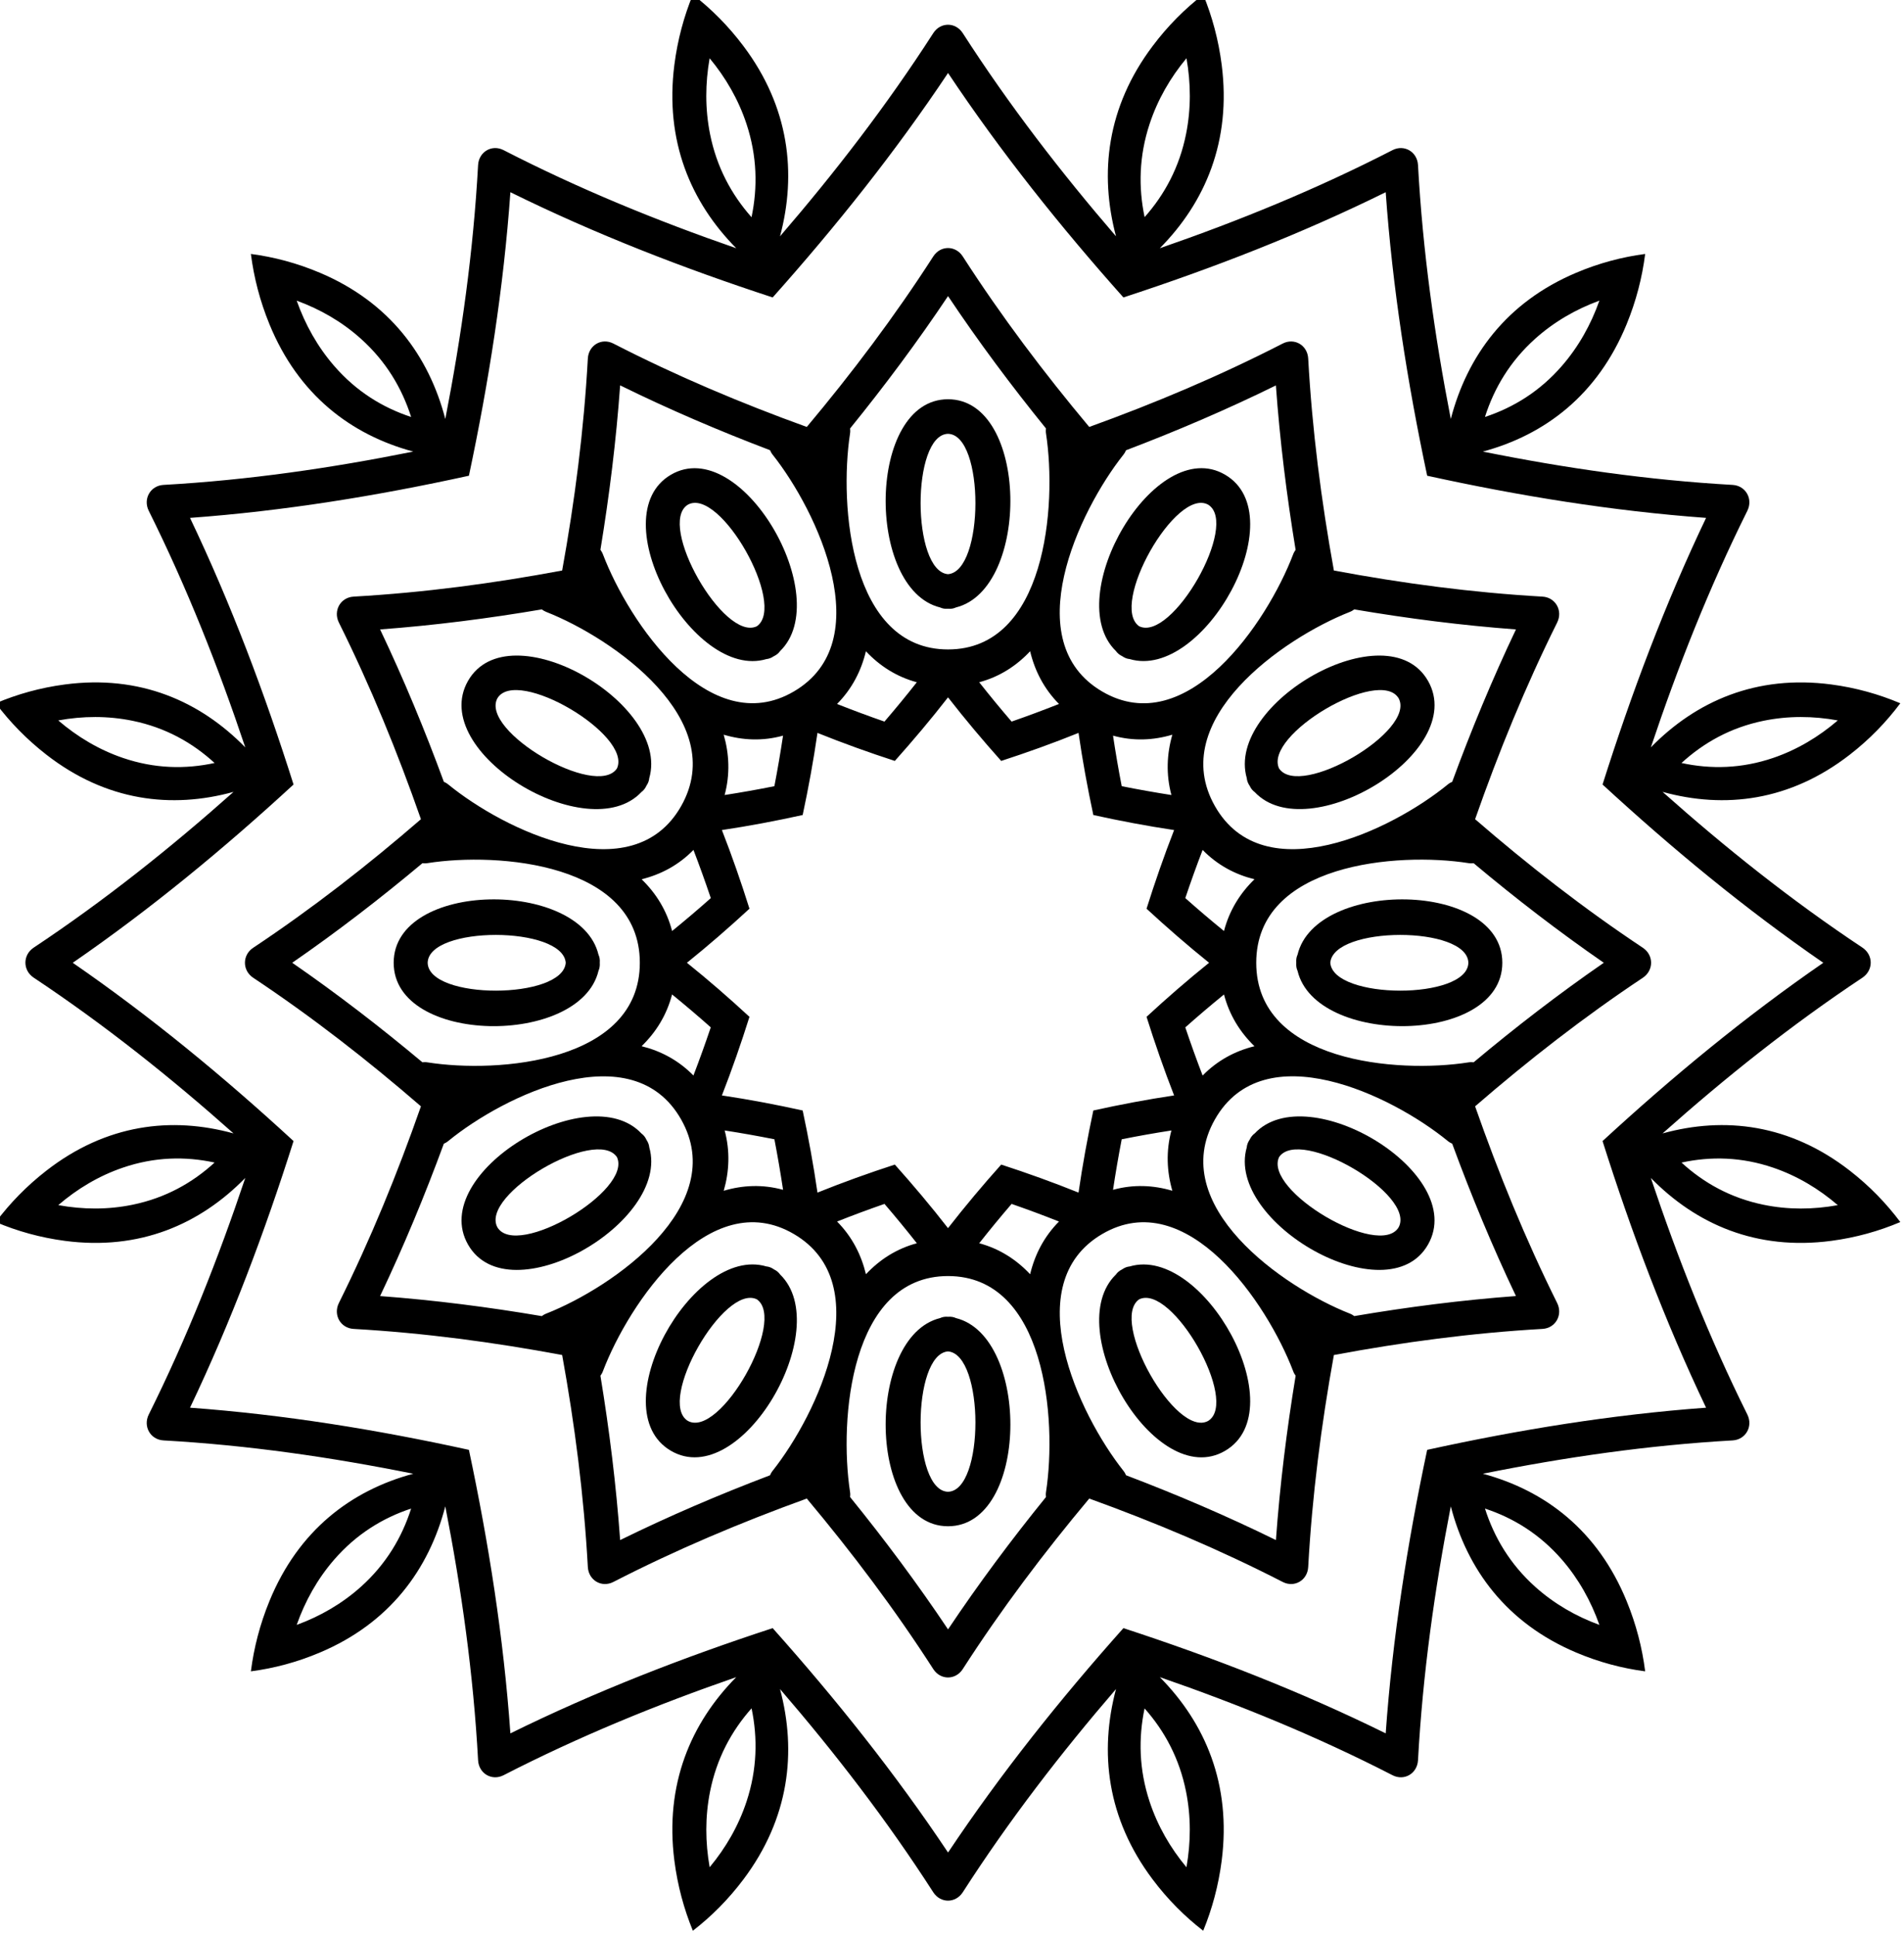
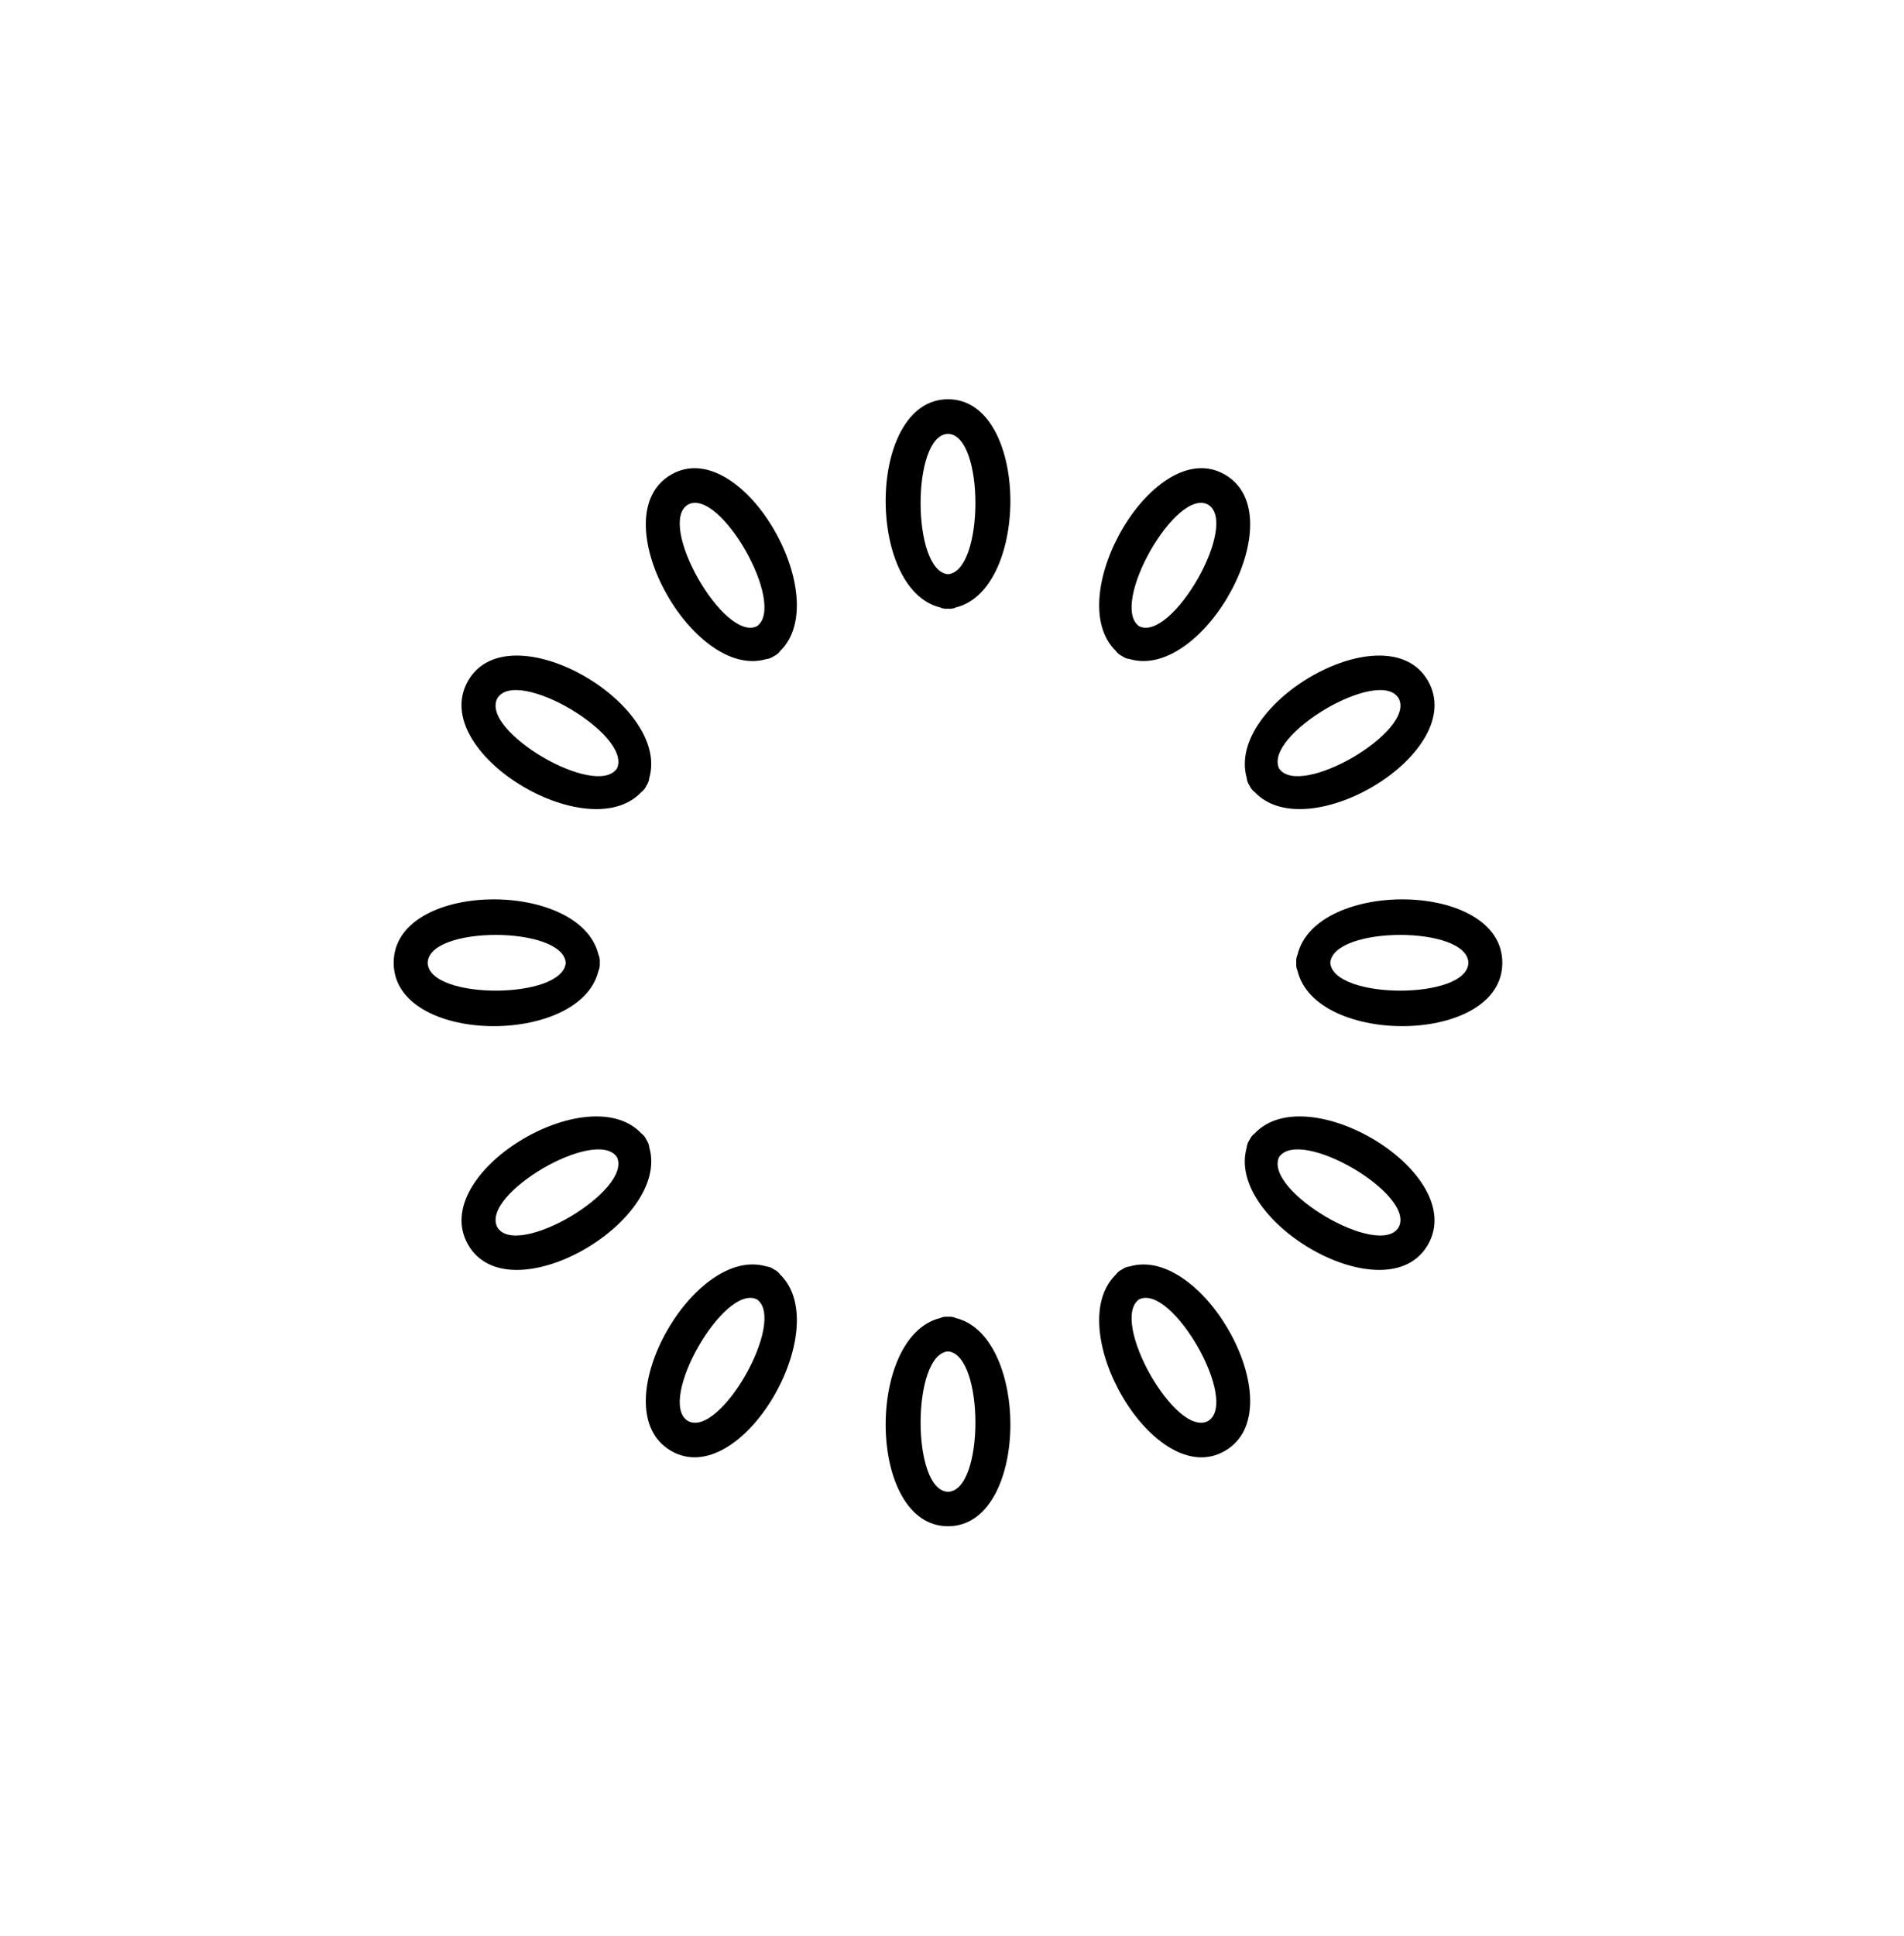
<svg xmlns="http://www.w3.org/2000/svg" width="267.062mm" height="271.391mm" viewBox="0 0 267.062 271.391" version="1.1" id="svg5" xml:space="preserve">
  <defs id="defs2" />
  <g id="layer1" transform="translate(300.904,-382.316)">
    <g id="g6161" transform="matrix(0.353,0,0,0.353,-16.242,25.423)">
      <g id="g13395">
        <g id="g15112" transform="translate(-1.995,-19.113)">
          <g id="g46099" transform="matrix(10.253,0,0,10.251,2934.071,589.603)">
            <g id="Layer1048" style="fill:#000000" transform="matrix(1.101,0,0,1.119,-819.707,-724.439)">
-               <path d="m 441.735,700.587 c 1.593,-1.87 3.092,-3.825 4.453,-5.906 0.127,-0.193 0.323,-0.289 0.518,-0.289 0.195,-10e-5 0.391,0.096 0.518,0.289 1.361,2.081 2.861,4.035 4.453,5.906 2.314,-0.823 4.59,-1.766 6.81,-2.888 0.206,-0.104 0.424,-0.089 0.593,0.008 0.17,0.098 0.291,0.28 0.304,0.51 0.139,2.482 0.46,4.925 0.904,7.341 2.417,0.444 4.859,0.765 7.342,0.904 0.231,0.013 0.411,0.135 0.509,0.304 0.098,0.17 0.112,0.387 0.008,0.594 -1.121,2.219 -2.064,4.495 -2.888,6.809 1.871,1.593 3.825,3.092 5.906,4.453 0.193,0.127 0.289,0.323 0.289,0.518 0,0.195 -0.097,0.391 -0.289,0.518 -2.08,1.361 -4.035,2.861 -5.906,4.453 0.824,2.314 1.767,4.591 2.888,6.81 0.104,0.206 0.089,0.424 -0.008,0.593 -0.098,0.17 -0.279,0.291 -0.509,0.304 -2.482,0.139 -4.925,0.46 -7.342,0.904 -0.444,2.416 -0.765,4.859 -0.904,7.341 -0.013,0.23 -0.134,0.412 -0.304,0.509 -0.169,0.098 -0.387,0.112 -0.593,0.008 -2.219,-1.121 -4.495,-2.064 -6.81,-2.888 -1.592,1.871 -3.092,3.825 -4.453,5.906 -0.127,0.193 -0.323,0.289 -0.518,0.289 -0.196,0 -0.392,-0.097 -0.518,-0.289 -1.361,-2.081 -2.861,-4.035 -4.453,-5.906 -2.314,0.824 -4.59,1.767 -6.809,2.888 -0.206,0.104 -0.424,0.09 -0.594,-0.008 -0.169,-0.098 -0.291,-0.279 -0.304,-0.509 -0.139,-2.482 -0.459,-4.925 -0.904,-7.341 -2.416,-0.444 -4.859,-0.765 -7.341,-0.904 -0.23,-0.013 -0.412,-0.134 -0.51,-0.304 -0.097,-0.169 -0.112,-0.387 -0.008,-0.593 1.121,-2.219 2.065,-4.495 2.888,-6.81 -1.87,-1.592 -3.825,-3.092 -5.906,-4.453 -0.193,-0.127 -0.289,-0.323 -0.289,-0.518 2e-4,-0.196 0.096,-0.392 0.289,-0.518 2.081,-1.361 4.035,-2.86 5.906,-4.453 -0.823,-2.315 -1.767,-4.591 -2.888,-6.809 -0.104,-0.206 -0.089,-0.424 0.008,-0.594 0.098,-0.169 0.28,-0.291 0.51,-0.304 2.483,-0.139 4.925,-0.459 7.341,-0.904 0.445,-2.416 0.765,-4.859 0.904,-7.341 0.013,-0.23 0.135,-0.412 0.304,-0.51 0.17,-0.098 0.387,-0.112 0.594,-0.008 2.219,1.121 4.495,2.065 6.809,2.888 z m 4.972,-12.256 c -1.863,2.748 -3.95,5.318 -6.173,7.772 -3.152,-1.014 -6.244,-2.195 -9.232,-3.644 -0.239,3.311 -0.762,6.58 -1.46,9.817 -3.236,0.698 -6.505,1.221 -9.817,1.46 1.449,2.988 2.631,6.08 3.644,9.232 -2.454,2.223 -5.024,4.31 -7.772,6.173 2.748,1.863 5.318,3.95 7.772,6.173 -1.014,3.152 -2.196,6.244 -3.644,9.232 3.312,0.239 6.58,0.762 9.817,1.46 0.698,3.236 1.221,6.506 1.46,9.817 2.988,-1.448 6.08,-2.63 9.232,-3.644 2.223,2.454 4.31,5.023 6.173,7.77 1.863,-2.747 3.95,-5.317 6.173,-7.77 3.152,1.014 6.245,2.195 9.232,3.644 0.239,-3.312 0.762,-6.58 1.46,-9.817 3.236,-0.698 6.505,-1.221 9.817,-1.46 -1.448,-2.988 -2.63,-6.08 -3.644,-9.232 2.454,-2.223 5.023,-4.31 7.77,-6.173 -2.747,-1.863 -5.317,-3.95 -7.77,-6.173 1.014,-3.152 2.195,-6.244 3.644,-9.232 -3.311,-0.239 -6.58,-0.762 -9.817,-1.46 -0.698,-3.237 -1.221,-6.505 -1.46,-9.817 -2.987,1.449 -6.08,2.63 -9.232,3.644 -2.223,-2.454 -4.31,-5.023 -6.173,-7.772 z m -18.899,11.91 c -0.326,-1.004 -0.887,-1.929 -1.764,-2.704 -0.667,-0.591 -1.439,-1.026 -2.264,-1.323 0.297,0.825 0.733,1.596 1.323,2.264 0.775,0.878 1.7,1.439 2.705,1.764 z m -6.918,11.982 c -0.784,-0.707 -1.732,-1.227 -2.88,-1.46 -0.873,-0.177 -1.76,-0.17 -2.623,-0.014 0.67,0.566 1.433,1.016 2.278,1.299 1.11,0.372 2.192,0.395 3.224,0.175 z m 0,13.835 c -1.032,-0.22 -2.114,-0.197 -3.224,0.175 -0.845,0.283 -1.608,0.732 -2.278,1.299 0.863,0.155 1.749,0.163 2.623,-0.015 1.147,-0.233 2.096,-0.753 2.88,-1.46 z m 6.918,11.981 c -1.004,0.326 -1.929,0.887 -2.705,1.764 -0.591,0.668 -1.027,1.439 -1.323,2.264 0.825,-0.297 1.596,-0.733 2.264,-1.323 0.878,-0.776 1.439,-1.701 1.764,-2.705 z m 11.982,6.918 c -0.707,0.784 -1.227,1.732 -1.46,2.88 -0.177,0.873 -0.17,1.757 -0.014,2.621 0.566,-0.669 1.016,-1.431 1.299,-2.277 0.372,-1.11 0.395,-2.192 0.176,-3.225 z m 13.835,0 c -0.22,1.032 -0.197,2.114 0.175,3.225 0.283,0.846 0.732,1.608 1.299,2.277 0.155,-0.864 0.163,-1.748 -0.015,-2.621 -0.233,-1.148 -0.753,-2.096 -1.46,-2.88 z m 11.981,-6.918 c 0.326,1.004 0.887,1.929 1.764,2.705 0.668,0.59 1.439,1.027 2.264,1.323 -0.297,-0.826 -0.733,-1.596 -1.323,-2.264 -0.776,-0.877 -1.701,-1.439 -2.705,-1.764 z m 6.918,-11.981 c 0.784,0.707 1.732,1.227 2.88,1.46 0.873,0.178 1.757,0.17 2.621,0.015 -0.669,-0.567 -1.431,-1.016 -2.277,-1.299 -1.11,-0.372 -2.192,-0.396 -3.224,-0.175 z m 0,-13.835 c 1.032,0.22 2.114,0.196 3.224,-0.175 0.846,-0.283 1.608,-0.733 2.277,-1.299 -0.864,-0.156 -1.748,-0.163 -2.621,0.014 -1.148,0.233 -2.096,0.754 -2.88,1.46 z m -6.918,-11.982 c 1.004,-0.326 1.929,-0.886 2.705,-1.764 0.59,-0.667 1.027,-1.438 1.323,-2.264 -0.825,0.297 -1.596,0.733 -2.264,1.323 -0.877,0.775 -1.439,1.701 -1.764,2.704 z m -11.981,-6.918 c 0.707,-0.784 1.227,-1.732 1.46,-2.88 0.178,-0.873 0.17,-1.759 0.015,-2.623 -0.567,0.67 -1.016,1.433 -1.299,2.278 -0.372,1.11 -0.396,2.192 -0.175,3.224 z m -13.835,0 c 0.22,-1.032 0.196,-2.114 -0.176,-3.224 -0.283,-0.845 -0.733,-1.608 -1.299,-2.278 -0.155,0.863 -0.163,1.749 0.014,2.623 0.233,1.147 0.754,2.096 1.46,2.88 z m 0.804,19.703 c 0.114,-0.58 0.215,-1.163 0.305,-1.75 -0.717,0.195 -1.419,0.163 -2.089,-0.033 0.196,0.67 0.228,1.371 0.033,2.089 0.587,-0.09 1.17,-0.191 1.75,-0.306 z m -2.238,3.875 c -0.191,-0.559 -0.395,-1.115 -0.61,-1.668 -0.524,0.527 -1.147,0.85 -1.825,1.016 0.505,0.482 0.883,1.074 1.073,1.792 0.463,-0.371 0.917,-0.75 1.363,-1.14 z m 0,4.476 c -0.445,-0.389 -0.9,-0.769 -1.363,-1.14 -0.19,0.718 -0.568,1.31 -1.073,1.792 0.678,0.165 1.301,0.489 1.825,1.015 0.215,-0.553 0.419,-1.109 0.61,-1.668 z m 2.238,3.875 c -0.58,-0.114 -1.163,-0.216 -1.75,-0.305 0.195,0.717 0.163,1.418 -0.033,2.088 0.67,-0.196 1.371,-0.227 2.089,-0.033 -0.09,-0.586 -0.191,-1.17 -0.305,-1.75 z m 3.875,2.238 c -0.559,0.191 -1.115,0.394 -1.668,0.61 0.527,0.524 0.85,1.147 1.016,1.825 0.482,-0.505 1.073,-0.883 1.792,-1.073 -0.371,-0.463 -0.751,-0.918 -1.139,-1.362 z m 4.475,0 c -0.389,0.445 -0.769,0.899 -1.14,1.362 0.718,0.19 1.31,0.568 1.792,1.073 0.165,-0.679 0.489,-1.302 1.016,-1.825 -0.553,-0.216 -1.109,-0.419 -1.668,-0.61 z m 3.876,-2.238 c -0.114,0.58 -0.216,1.163 -0.306,1.75 0.717,-0.194 1.418,-0.163 2.088,0.033 -0.196,-0.67 -0.227,-1.371 -0.033,-2.088 -0.586,0.089 -1.17,0.191 -1.749,0.305 z m 2.238,-3.875 c 0.191,0.559 0.394,1.115 0.61,1.668 0.524,-0.527 1.147,-0.851 1.825,-1.015 -0.505,-0.482 -0.883,-1.074 -1.073,-1.792 -0.463,0.371 -0.918,0.751 -1.362,1.14 z m 0,-4.476 c 0.445,0.389 0.899,0.769 1.362,1.14 0.19,-0.718 0.568,-1.31 1.073,-1.792 -0.679,-0.165 -1.302,-0.489 -1.825,-1.016 -0.216,0.552 -0.419,1.109 -0.61,1.668 z m -2.238,-3.875 c 0.58,0.114 1.163,0.216 1.749,0.306 -0.194,-0.717 -0.163,-1.419 0.033,-2.089 -0.67,0.196 -1.371,0.228 -2.088,0.033 0.09,0.587 0.191,1.17 0.306,1.75 z m -3.876,-2.237 c 0.559,-0.191 1.115,-0.395 1.668,-0.61 -0.527,-0.524 -0.851,-1.147 -1.016,-1.825 -0.482,0.505 -1.074,0.883 -1.792,1.073 0.371,0.463 0.751,0.917 1.14,1.362 z m -4.475,0 c 0.389,-0.445 0.768,-0.899 1.139,-1.362 -0.718,-0.191 -1.31,-0.568 -1.792,-1.073 -0.165,0.678 -0.489,1.301 -1.016,1.825 0.552,0.215 1.109,0.419 1.668,0.61 z m -9.304,-11.64 c -0.14,1.911 -0.379,3.808 -0.694,5.691 0.033,0.046 0.065,0.096 0.088,0.157 0.915,2.362 3.746,6.466 6.724,4.747 2.978,-1.719 0.839,-6.223 -0.75,-8.197 -0.042,-0.051 -0.069,-0.103 -0.092,-0.155 -1.788,-0.669 -3.551,-1.41 -5.276,-2.245 z m -8.449,8.449 c 0.834,1.725 1.576,3.488 2.244,5.276 0.051,0.023 0.104,0.05 0.155,0.092 1.974,1.588 6.478,3.727 8.197,0.75 1.719,-2.978 -2.385,-5.809 -4.747,-6.724 -0.061,-0.023 -0.112,-0.054 -0.157,-0.088 -1.883,0.315 -3.78,0.554 -5.691,0.694 z m -3.093,11.542 c 1.585,1.077 3.108,2.232 4.582,3.446 0.057,-0.006 0.115,-0.008 0.18,0.003 2.503,0.389 7.473,-0.011 7.473,-3.449 0,-3.438 -4.97,-3.838 -7.473,-3.45 -0.065,0.011 -0.124,0.008 -0.18,0.003 -1.473,1.214 -2.996,2.369 -4.582,3.447 z m 3.093,11.541 c 1.911,0.14 3.808,0.379 5.691,0.694 0.046,-0.033 0.096,-0.065 0.157,-0.087 2.363,-0.915 6.466,-3.747 4.747,-6.724 -1.719,-2.977 -6.223,-0.839 -8.197,0.749 -0.05,0.042 -0.103,0.069 -0.155,0.093 -0.668,1.788 -1.41,3.55 -2.244,5.276 z m 8.449,8.449 c 1.725,-0.834 3.488,-1.576 5.276,-2.244 0.023,-0.052 0.05,-0.105 0.092,-0.155 1.589,-1.974 3.727,-6.478 0.75,-8.197 -2.978,-1.719 -5.809,2.385 -6.724,4.747 -0.022,0.062 -0.054,0.112 -0.088,0.158 0.315,1.883 0.554,3.78 0.694,5.691 z m 11.542,3.092 c 1.077,-1.585 2.232,-3.108 3.446,-4.581 -0.005,-0.056 -0.008,-0.116 0.003,-0.18 0.389,-2.503 -0.011,-7.473 -3.449,-7.473 -3.438,-10e-5 -3.838,4.97 -3.45,7.473 0.012,0.065 0.008,0.124 0.003,0.18 1.214,1.473 2.369,2.996 3.447,4.581 z m 11.541,-3.092 c 0.14,-1.911 0.379,-3.808 0.694,-5.691 -0.033,-0.046 -0.065,-0.096 -0.087,-0.158 -0.915,-2.362 -3.747,-6.466 -6.724,-4.747 -2.977,1.719 -0.839,6.223 0.749,8.197 0.042,0.05 0.069,0.103 0.093,0.155 1.788,0.668 3.55,1.41 5.276,2.244 z m 8.449,-8.449 c -0.834,-1.725 -1.576,-3.487 -2.244,-5.276 -0.052,-0.024 -0.104,-0.051 -0.155,-0.093 -1.974,-1.588 -6.478,-3.727 -8.197,-0.749 -1.719,2.977 2.385,5.809 4.747,6.724 0.062,0.023 0.112,0.054 0.158,0.087 1.883,-0.315 3.78,-0.554 5.691,-0.694 z m 3.092,-11.541 c -1.585,-1.077 -3.108,-2.232 -4.581,-3.447 -0.056,0.005 -0.116,0.008 -0.18,-0.003 -2.503,-0.389 -7.473,0.011 -7.473,3.45 2e-4,3.438 4.97,3.838 7.473,3.449 0.065,-0.011 0.124,-0.008 0.18,-0.003 1.473,-1.214 2.997,-2.37 4.581,-3.446 z m -3.092,-11.542 c -1.911,-0.14 -3.808,-0.379 -5.691,-0.694 -0.046,0.033 -0.096,0.065 -0.158,0.088 -2.362,0.915 -6.466,3.746 -4.747,6.724 1.719,2.977 6.223,0.839 8.197,-0.75 0.05,-0.042 0.103,-0.069 0.155,-0.092 0.668,-1.788 1.41,-3.551 2.244,-5.276 z m -8.449,-8.449 c -1.725,0.834 -3.487,1.576 -5.276,2.245 -0.023,0.051 -0.051,0.104 -0.093,0.155 -1.588,1.973 -3.727,6.478 -0.749,8.197 2.978,1.719 5.809,-2.385 6.724,-4.747 0.023,-0.062 0.054,-0.112 0.087,-0.157 -0.315,-1.883 -0.554,-3.78 -0.694,-5.691 z m -11.541,-3.093 c -1.077,1.585 -2.232,3.108 -3.447,4.582 0.005,0.056 0.008,0.115 -0.003,0.18 -0.388,2.503 0.012,7.473 3.45,7.473 3.438,-10e-5 3.838,-4.97 3.449,-7.473 -0.011,-0.065 -0.008,-0.124 -0.003,-0.18 -1.214,-1.473 -2.37,-2.996 -3.446,-4.582 z m 0,13.893 c -0.6,0.759 -1.227,1.49 -1.873,2.202 -0.915,-0.293 -1.824,-0.614 -2.723,-0.97 -0.14,0.957 -0.317,1.903 -0.521,2.843 -0.939,0.204 -1.886,0.38 -2.843,0.521 0.357,0.899 0.677,1.807 0.97,2.723 -0.712,0.646 -1.443,1.272 -2.201,1.872 0.759,0.6 1.49,1.226 2.201,1.872 -0.293,0.915 -0.614,1.824 -0.97,2.722 0.957,0.14 1.903,0.317 2.843,0.521 0.204,0.939 0.38,1.886 0.521,2.843 0.899,-0.357 1.807,-0.677 2.723,-0.97 0.646,0.711 1.273,1.443 1.872,2.201 0.6,-0.758 1.226,-1.49 1.872,-2.201 0.915,0.293 1.824,0.614 2.722,0.97 0.141,-0.957 0.317,-1.903 0.521,-2.843 0.94,-0.204 1.886,-0.381 2.843,-0.521 -0.356,-0.899 -0.677,-1.807 -0.97,-2.722 0.711,-0.646 1.443,-1.272 2.201,-1.872 -0.758,-0.6 -1.49,-1.226 -2.201,-1.872 0.293,-0.915 0.614,-1.824 0.97,-2.723 -0.957,-0.141 -1.903,-0.317 -2.843,-0.521 -0.204,-0.939 -0.381,-1.886 -0.521,-2.843 -0.898,0.357 -1.807,0.677 -2.722,0.97 -0.646,-0.712 -1.272,-1.443 -1.872,-2.202 z m -8.982,-24.332 c 0.652,0.498 1.251,1.088 1.779,1.78 1.613,2.109 1.881,4.407 1.289,6.589 1.94,-2.216 3.762,-4.539 5.395,-7.037 0.127,-0.193 0.323,-0.289 0.518,-0.289 0.195,0 0.391,0.097 0.518,0.289 1.633,2.498 3.455,4.821 5.395,7.037 -0.591,-2.182 -0.324,-4.48 1.29,-6.589 0.528,-0.692 1.127,-1.282 1.779,-1.78 0.316,0.757 0.539,1.568 0.651,2.431 0.343,2.633 -0.574,4.757 -2.178,6.351 2.788,-0.949 5.528,-2.05 8.191,-3.397 0.206,-0.104 0.423,-0.089 0.593,0.008 0.17,0.098 0.291,0.279 0.304,0.509 0.166,2.98 0.582,5.902 1.154,8.792 0.579,-2.186 1.959,-4.042 4.411,-5.062 0.803,-0.335 1.617,-0.547 2.431,-0.652 -0.105,0.814 -0.317,1.627 -0.652,2.431 -1.02,2.452 -2.876,3.833 -5.061,4.412 2.889,0.572 5.812,0.988 8.792,1.154 0.23,0.013 0.411,0.135 0.509,0.304 0.098,0.169 0.112,0.387 0.008,0.593 -1.346,2.663 -2.447,5.402 -3.396,8.191 1.594,-1.603 3.718,-2.52 6.353,-2.178 0.86,0.112 1.67,0.335 2.428,0.651 -0.496,0.652 -1.085,1.251 -1.777,1.779 -2.111,1.613 -4.409,1.881 -6.591,1.289 2.216,1.94 4.539,3.762 7.038,5.395 0.191,0.127 0.288,0.323 0.288,0.518 2e-4,0.195 -0.098,0.391 -0.288,0.518 -2.499,1.633 -4.822,3.455 -7.038,5.395 2.182,-0.592 4.48,-0.324 6.591,1.29 0.691,0.528 1.28,1.127 1.777,1.779 -0.757,0.316 -1.568,0.539 -2.428,0.651 -2.635,0.343 -4.758,-0.574 -6.353,-2.178 0.949,2.788 2.05,5.528 3.396,8.191 0.104,0.206 0.09,0.424 -0.008,0.593 -0.098,0.169 -0.279,0.291 -0.509,0.304 -2.98,0.166 -5.903,0.582 -8.792,1.154 2.186,0.579 4.042,1.959 5.061,4.411 0.335,0.803 0.547,1.617 0.652,2.431 -0.813,-0.105 -1.627,-0.317 -2.431,-0.652 -2.452,-1.02 -3.833,-2.876 -4.411,-5.061 -0.572,2.889 -0.988,5.812 -1.154,8.792 -0.013,0.23 -0.135,0.412 -0.304,0.51 -0.169,0.098 -0.387,0.112 -0.593,0.008 -2.663,-1.347 -5.403,-2.447 -8.191,-3.396 1.603,1.594 2.521,3.718 2.178,6.353 -0.112,0.86 -0.335,1.67 -0.651,2.428 -0.652,-0.496 -1.251,-1.085 -1.779,-1.777 -1.613,-2.111 -1.881,-4.409 -1.29,-6.591 -1.94,2.216 -3.762,4.539 -5.395,7.038 -0.127,0.191 -0.323,0.288 -0.518,0.288 -0.196,0 -0.392,-0.098 -0.518,-0.288 -1.633,-2.499 -3.455,-4.822 -5.395,-7.038 0.592,2.182 0.324,4.48 -1.289,6.591 -0.528,0.691 -1.127,1.281 -1.779,1.777 -0.316,-0.758 -0.539,-1.569 -0.651,-2.428 -0.342,-2.635 0.575,-4.758 2.178,-6.353 -2.788,0.949 -5.527,2.05 -8.19,3.396 -0.206,0.104 -0.424,0.089 -0.593,-0.008 -0.17,-0.098 -0.291,-0.279 -0.304,-0.51 -0.165,-2.98 -0.582,-5.902 -1.154,-8.792 -0.579,2.186 -1.96,4.042 -4.412,5.061 -0.803,0.335 -1.617,0.547 -2.431,0.652 0.105,-0.814 0.317,-1.627 0.652,-2.431 1.02,-2.452 2.876,-3.832 5.062,-4.411 -2.889,-0.573 -5.812,-0.989 -8.792,-1.154 -0.23,-0.013 -0.412,-0.135 -0.509,-0.304 -0.098,-0.17 -0.112,-0.387 -0.008,-0.593 1.347,-2.663 2.447,-5.403 3.397,-8.191 -1.594,1.603 -3.718,2.521 -6.351,2.178 -0.863,-0.112 -1.673,-0.335 -2.431,-0.651 0.498,-0.652 1.088,-1.251 1.78,-1.779 2.109,-1.614 4.407,-1.881 6.589,-1.29 -2.216,-1.94 -4.539,-3.762 -7.037,-5.395 -0.193,-0.127 -0.289,-0.323 -0.289,-0.518 1e-4,-0.196 0.097,-0.392 0.289,-0.518 2.498,-1.633 4.821,-3.455 7.037,-5.395 -2.182,0.592 -4.48,0.324 -6.589,-1.289 -0.691,-0.529 -1.282,-1.127 -1.78,-1.779 0.757,-0.316 1.568,-0.539 2.431,-0.651 2.634,-0.343 4.757,0.575 6.351,2.178 -0.949,-2.788 -2.05,-5.527 -3.397,-8.191 -0.104,-0.206 -0.09,-0.424 0.008,-0.593 0.098,-0.17 0.279,-0.291 0.509,-0.304 2.98,-0.165 5.902,-0.582 8.792,-1.154 -2.186,-0.579 -4.042,-1.96 -5.062,-4.412 -0.334,-0.803 -0.547,-1.617 -0.652,-2.431 0.814,0.105 1.627,0.317 2.431,0.652 2.452,1.02 3.833,2.876 4.412,5.062 0.572,-2.889 0.988,-5.812 1.154,-8.792 0.013,-0.23 0.135,-0.411 0.304,-0.509 0.169,-0.098 0.387,-0.112 0.593,-0.008 2.663,1.347 5.402,2.447 8.19,3.397 -1.603,-1.594 -2.52,-3.718 -2.178,-6.351 0.112,-0.863 0.335,-1.673 0.651,-2.431 z" style="fill:#000000;fill-rule:evenodd" id="path4211" />
              <path d="m 437.548,703.279 c -1.104,0.673 1.27,4.762 2.43,4.209 1.059,-0.729 -1.295,-4.828 -2.43,-4.209 z m -6.704,6.704 c -0.619,1.135 3.48,3.489 4.208,2.43 0.553,-1.16 -3.535,-3.534 -4.208,-2.43 z m -2.454,9.158 c 0.031,1.292 4.759,1.281 4.86,0 -0.101,-1.281 -4.829,-1.292 -4.86,0 z m 2.454,9.158 c 0.673,1.104 4.761,-1.27 4.208,-2.43 -0.728,-1.059 -4.828,1.296 -4.208,2.43 z m 6.704,6.704 c 1.135,0.619 3.489,-3.481 2.43,-4.209 -1.16,-0.553 -3.534,3.536 -2.43,4.209 z m 9.158,2.454 c 1.292,-0.031 1.281,-4.758 -2e-4,-4.86 -1.281,0.101 -1.292,4.829 2e-4,4.86 z m 9.158,-2.454 c 1.104,-0.673 -1.27,-4.762 -2.43,-4.209 -1.059,0.728 1.296,4.829 2.43,4.209 z m 6.704,-6.704 c 0.619,-1.135 -3.481,-3.489 -4.209,-2.43 -0.553,1.161 3.536,3.534 4.209,2.43 z m 2.454,-9.158 c -0.031,-1.292 -4.759,-1.281 -4.86,0 0.102,1.281 4.829,1.292 4.86,0 z m -2.454,-9.158 c -0.673,-1.104 -4.762,1.27 -4.209,2.43 0.729,1.059 4.829,-1.295 4.209,-2.43 z m -6.704,-6.704 c -1.135,-0.619 -3.489,3.48 -2.43,4.209 1.16,0.553 3.534,-3.536 2.43,-4.209 z m -9.158,-2.454 c -1.292,0.031 -1.282,4.759 -2e-4,4.86 1.281,-0.102 1.292,-4.829 2e-4,-4.86 z m -6.129,7.699 c -0.091,0.062 -0.178,0.093 -0.264,0.101 -2.595,0.76 -5.831,-4.957 -3.363,-6.382 2.468,-1.425 5.801,4.237 3.846,6.104 -0.05,0.071 -0.12,0.131 -0.219,0.178 z m -4.487,4.487 c -0.047,0.099 -0.107,0.169 -0.178,0.219 -1.867,1.956 -7.528,-1.378 -6.104,-3.846 1.425,-2.468 7.142,0.768 6.382,3.363 -0.007,0.086 -0.038,0.173 -0.101,0.264 z m -1.642,6.129 c 0.008,0.11 -0.009,0.2 -0.045,0.279 -0.639,2.627 -7.209,2.571 -7.209,-0.279 1e-4,-2.85 6.569,-2.906 7.209,-0.279 0.037,0.078 0.054,0.169 0.045,0.279 z m 1.642,6.129 c 0.062,0.091 0.093,0.177 0.101,0.264 0.76,2.595 -4.957,5.83 -6.382,3.362 -1.424,-2.467 4.237,-5.801 6.104,-3.845 0.071,0.05 0.131,0.12 0.178,0.219 z m 4.487,4.487 c 0.099,0.047 0.169,0.107 0.219,0.178 1.956,1.867 -1.378,7.528 -3.846,6.103 -2.468,-1.425 0.768,-7.142 3.363,-6.382 0.086,0.007 0.173,0.038 0.264,0.1 z m 6.129,1.642 c 0.11,-0.008 0.2,0.008 0.279,0.045 2.627,0.639 2.571,7.208 -0.279,7.208 -2.85,-2e-4 -2.906,-6.569 -0.279,-7.208 0.079,-0.037 0.169,-0.054 0.279,-0.045 z m 6.129,-1.642 c 0.091,-0.062 0.177,-0.093 0.264,-0.1 2.595,-0.76 5.83,4.957 3.362,6.382 -2.467,1.425 -5.801,-4.236 -3.845,-6.103 0.05,-0.071 0.12,-0.131 0.219,-0.178 z m 4.487,-4.487 c 0.047,-0.099 0.107,-0.169 0.178,-0.219 1.867,-1.956 7.528,1.378 6.103,3.845 -1.425,2.468 -7.142,-0.768 -6.382,-3.362 0.007,-0.087 0.038,-0.173 0.1,-0.264 z m 1.642,-6.129 c -0.009,-0.11 0.008,-0.2 0.045,-0.279 0.639,-2.627 7.208,-2.571 7.208,0.279 1e-4,2.849 -6.569,2.906 -7.208,0.279 -0.037,-0.079 -0.054,-0.169 -0.045,-0.279 z m -1.642,-6.129 c -0.062,-0.091 -0.093,-0.178 -0.1,-0.264 -0.76,-2.595 4.957,-5.831 6.382,-3.363 1.425,2.468 -4.236,5.801 -6.103,3.846 -0.071,-0.05 -0.131,-0.119 -0.178,-0.219 z m -4.487,-4.487 c -0.099,-0.048 -0.169,-0.107 -0.219,-0.178 -1.956,-1.867 1.378,-7.528 3.845,-6.104 2.468,1.425 -0.768,7.142 -3.362,6.382 -0.087,-0.007 -0.173,-0.038 -0.264,-0.101 z m -6.129,-1.642 c -0.11,0.008 -0.2,-0.008 -0.279,-0.045 -2.627,-0.639 -2.571,-7.209 0.279,-7.209 2.849,0 2.906,6.569 0.279,7.209 -0.079,0.037 -0.169,0.054 -0.279,0.045 z" style="fill:#000000;fill-rule:evenodd" id="path4213" />
            </g>
          </g>
        </g>
      </g>
    </g>
  </g>
</svg>